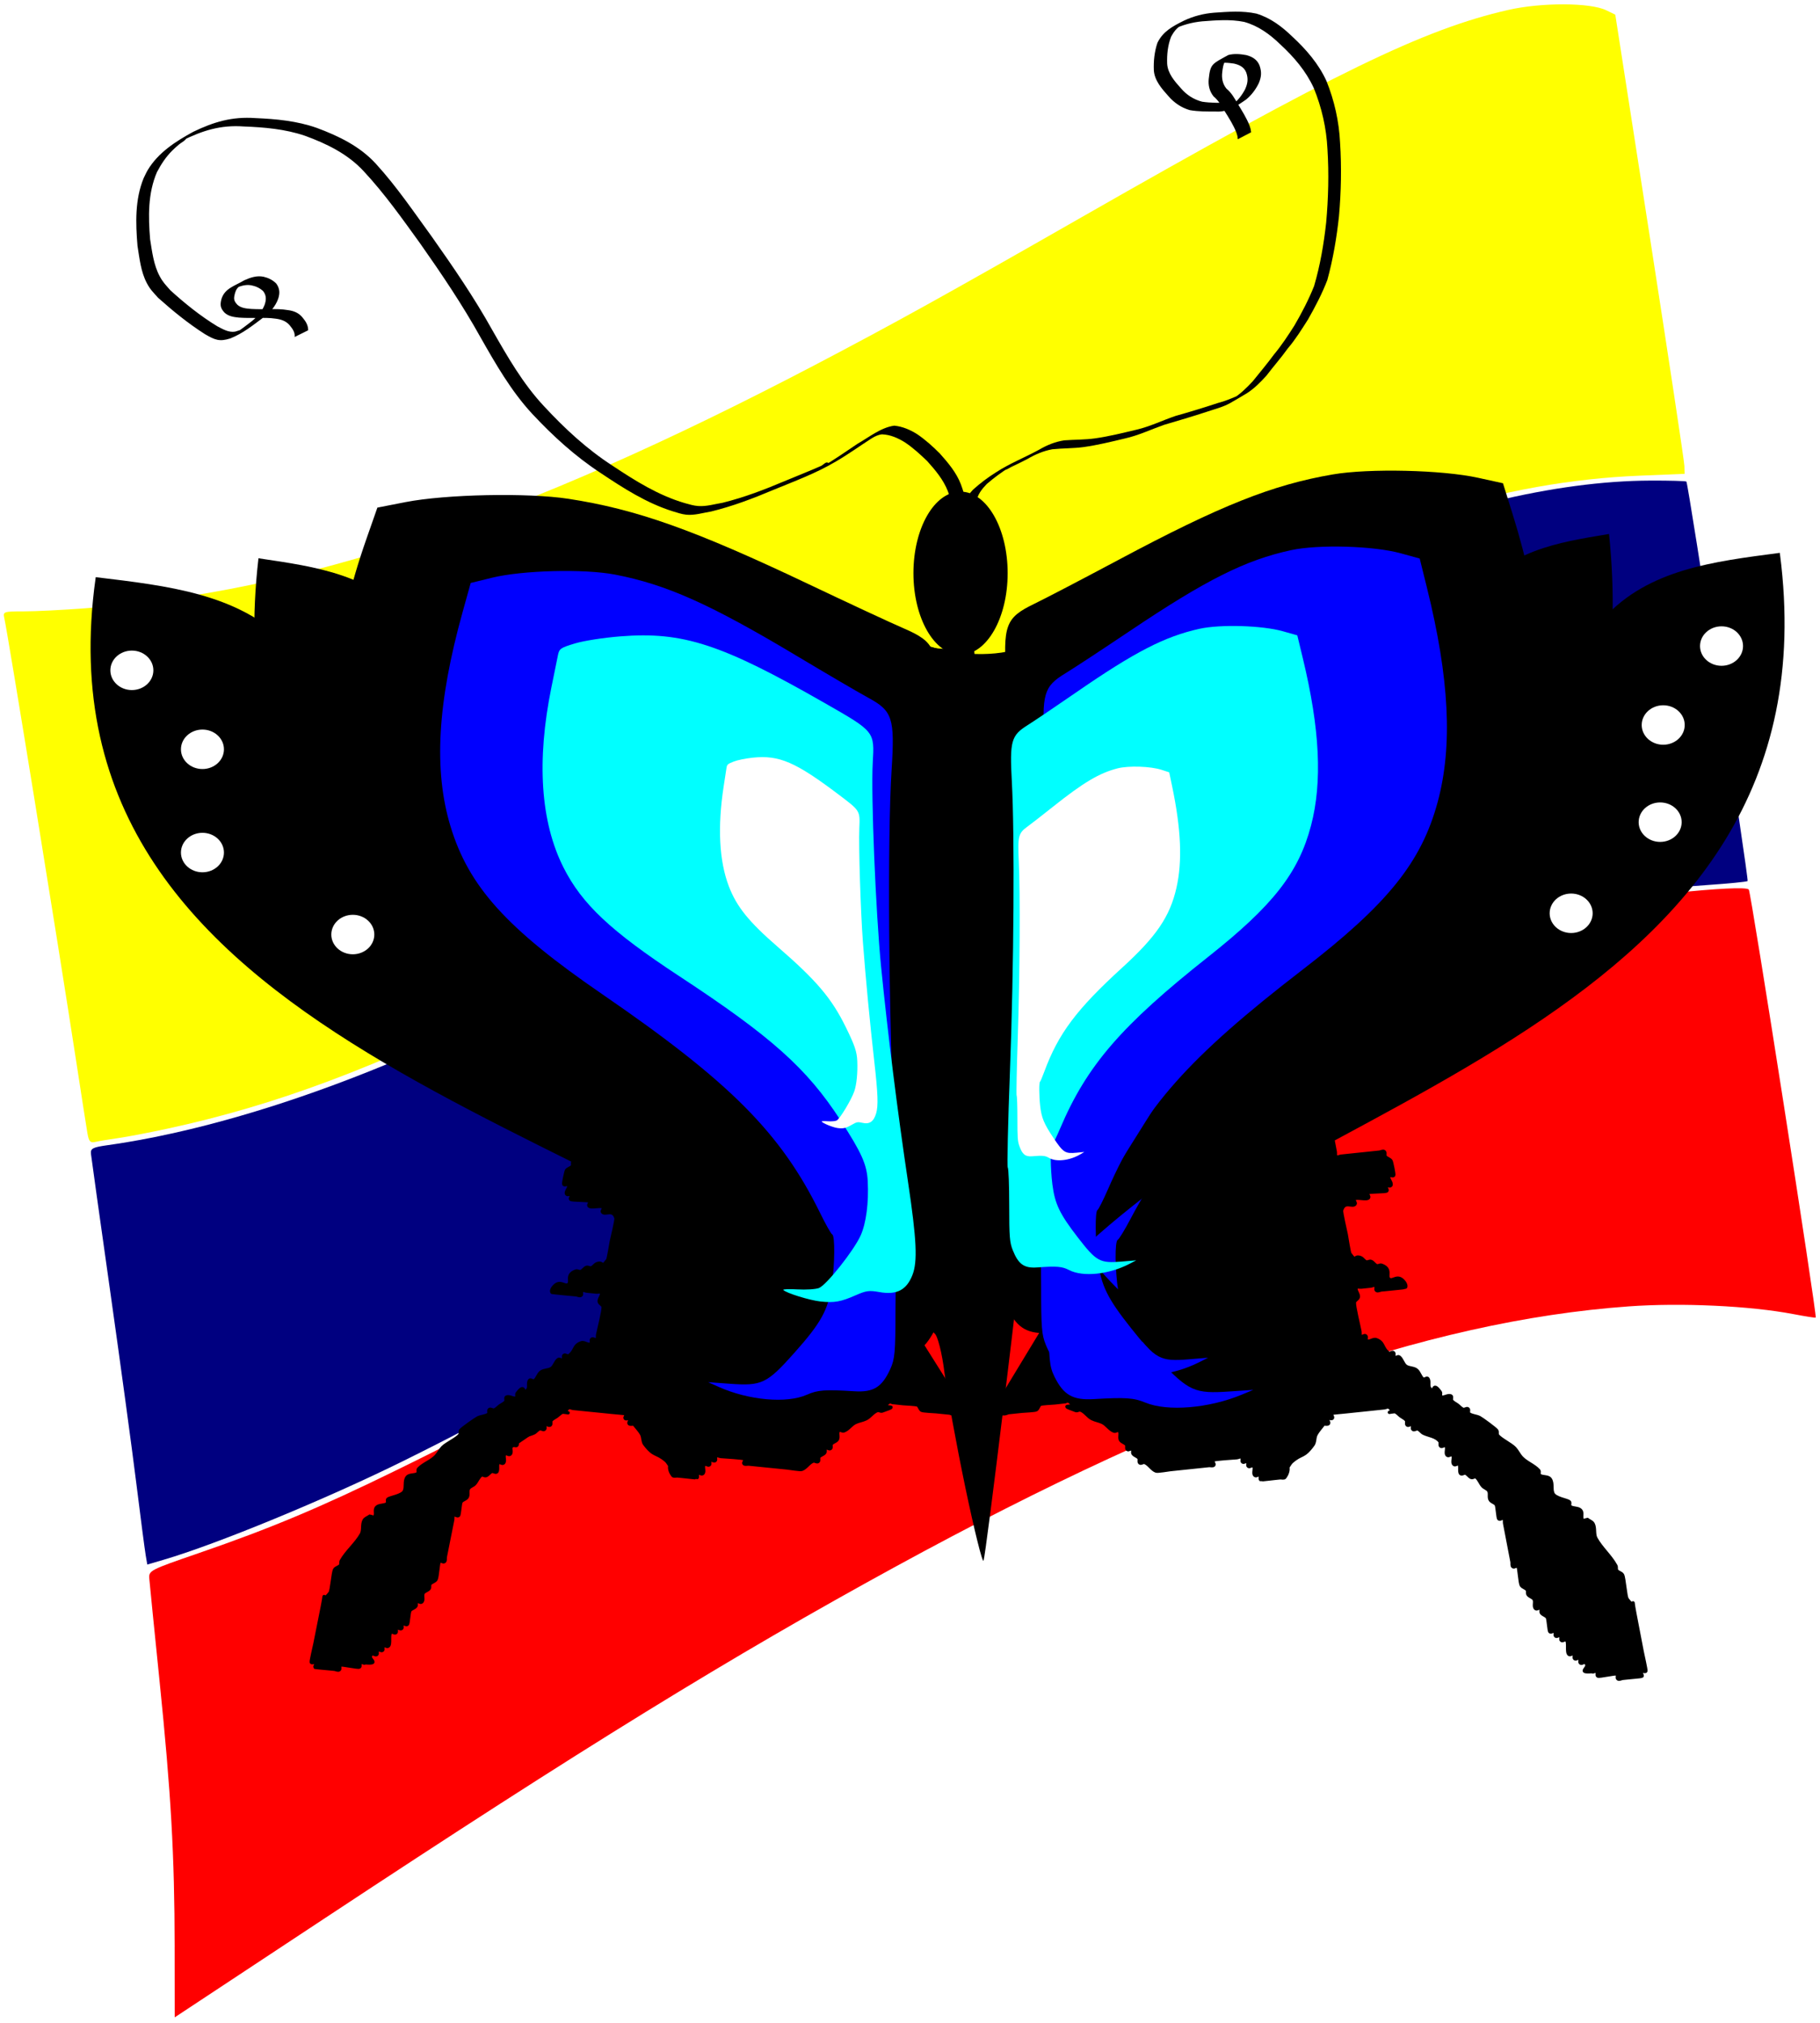
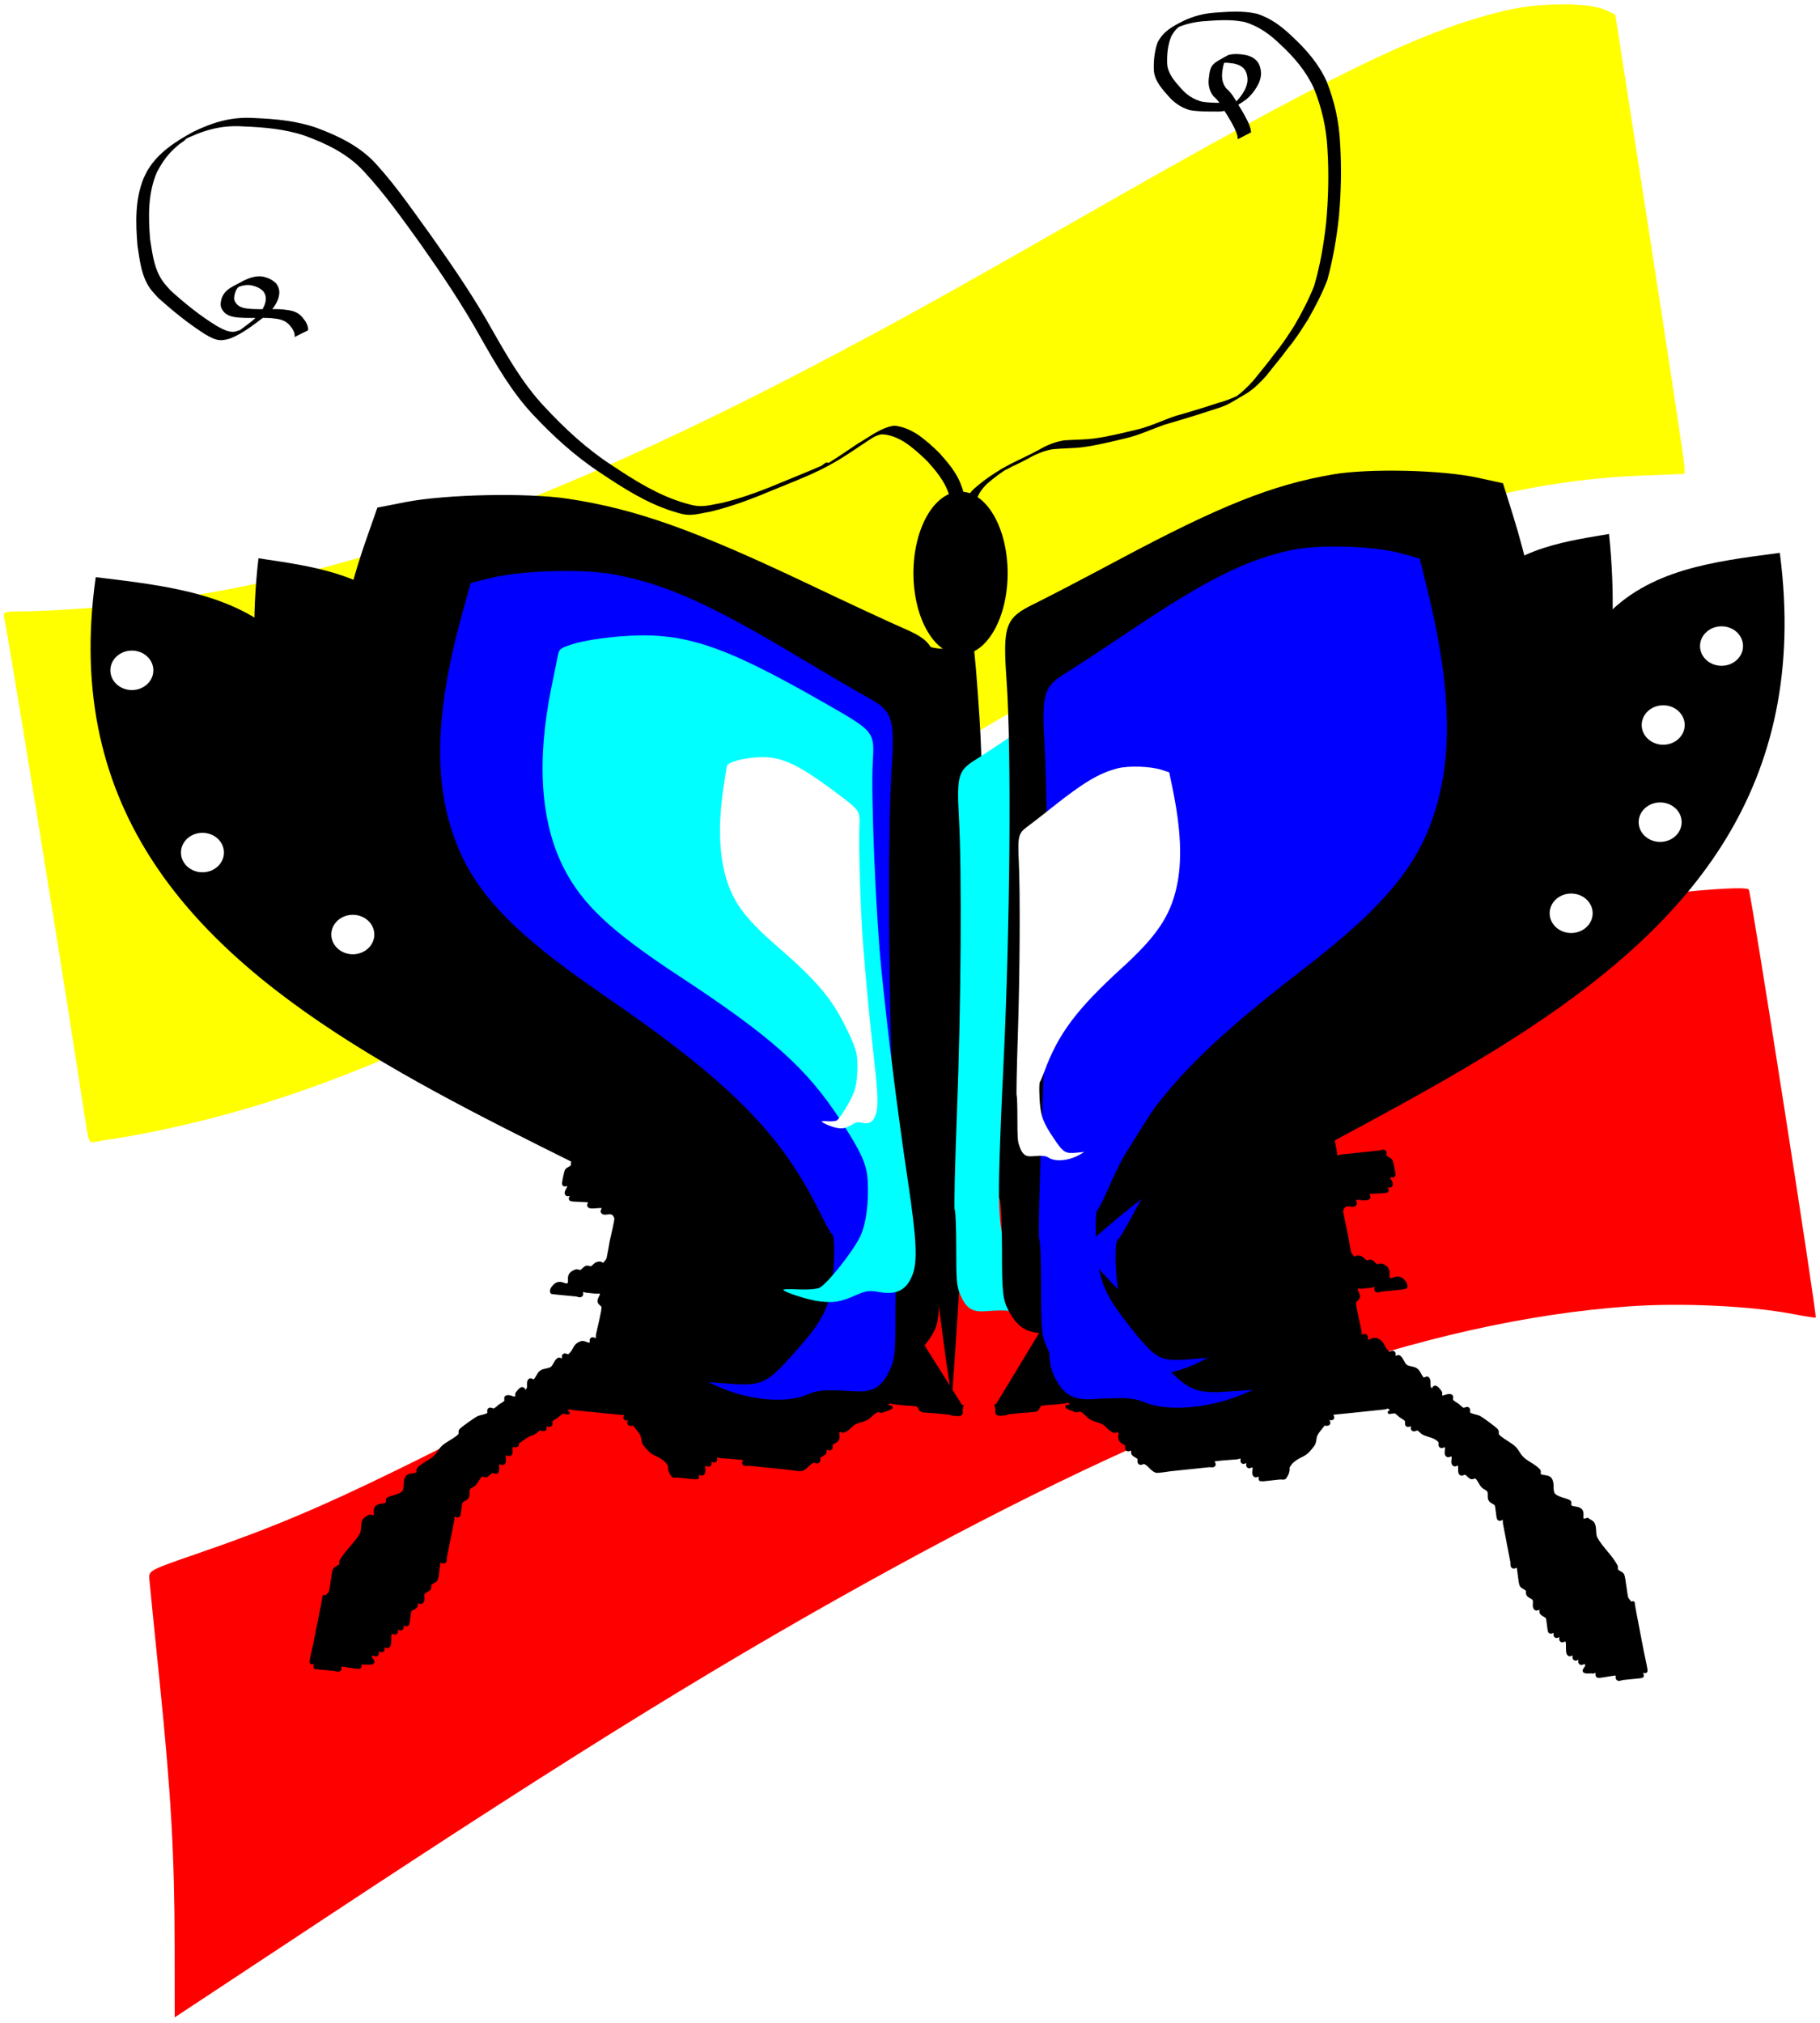
<svg xmlns="http://www.w3.org/2000/svg" xmlns:ns1="http://sodipodi.sourceforge.net/DTD/sodipodi-0.dtd" xmlns:ns2="http://www.inkscape.org/namespaces/inkscape" id="svg2" ns1:docname="_svgclean2.svg" viewBox="0 0 732.85 814.63" version="1.1" ns2:version="0.48.3.1 r9886">
  <defs id="defs4">
    <filter id="filter3632" height="1.127" width="1.262" color-interpolation-filters="sRGB" y="-.064" x="-.131" ns2:collect="always">
      <feGaussianBlur id="feGaussianBlur3634" stdDeviation="10.354" ns2:collect="always" />
    </filter>
    <filter id="filter3646" height="1.313" width="1.642" color-interpolation-filters="sRGB" y="-.156" x="-.321" ns2:collect="always">
      <feGaussianBlur id="feGaussianBlur3648" stdDeviation="25.413" ns2:collect="always" />
    </filter>
    <filter id="filter3656" height="1.264" width="1.556" color-interpolation-filters="sRGB" y="-.132" x="-.278" ns2:collect="always">
      <feGaussianBlur id="feGaussianBlur3658" stdDeviation="22.164" ns2:collect="always" />
    </filter>
    <filter id="filter3802" height="1.455" width="1.885" color-interpolation-filters="sRGB" y="-.227" x="-.442" ns2:collect="always">
      <feGaussianBlur id="feGaussianBlur3804" stdDeviation="37.83" ns2:collect="always" />
    </filter>
    <filter id="filter3808" height="1.499" width="2.023" color-interpolation-filters="sRGB" y="-.249" x="-.512" ns2:collect="always">
      <feGaussianBlur id="feGaussianBlur3810" stdDeviation="40.503" ns2:collect="always" />
    </filter>
    <filter id="filter3818" height="1.535" width="1.431" color-interpolation-filters="sRGB" y="-.267" x="-.216" ns2:collect="always">
      <feGaussianBlur id="feGaussianBlur3820" stdDeviation="3.98" ns2:collect="always" />
    </filter>
  </defs>
  <ns1:namedview id="base" bordercolor="#666666" ns2:pageshadow="2" ns2:guide-bbox="true" pagecolor="#ffffff" ns2:window-maximized="0" ns2:zoom="0.7" ns2:window-x="0" ns2:window-height="645" showgrid="false" borderopacity="1.0" ns2:current-layer="layer1" ns2:cx="440.64329" ns2:cy="478.88292" showguides="true" ns2:window-y="0" ns2:window-width="674" ns2:pageopacity="0.0" ns2:document-units="px">
    <ns1:guide id="guide3796" position="-347.138,77.149" orientation="1,0" />
  </ns1:namedview>
  <g id="layer1" ns2:label="Capa 1" ns2:groupmode="layer" transform="translate(-4.281 -106.31)">
    <g id="g3932" transform="matrix(.865 0 0 .856 -45.148 18.987)">
      <g id="g3924" transform="translate(845.71,-34.286)">
-         <path id="path3885" ns2:connector-curvature="0" ns1:nodetypes="ccaccc" style="fill:none" d="m-37.143 140.93c-108.31-47.562-437.72 287.79-751.43 281.43 0 0 63.028 367.4 77.822 552.95 2.988 37.477 2.178 112.77 2.178 112.77 285.94-194.13 567.16-375.1 767.14-330.02l-94.284-617.15" />
        <path id="path3887" ns2:connector-curvature="0" ns1:nodetypes="cc" style="fill:none" d="m-748.57 675.22c261.67-31.76 509.83-328.06 752.86-314.29" />
        <path id="path3889" ns2:connector-curvature="0" ns1:nodetypes="cc" style="fill:none" d="m-720 873.79c257.68-79.52 444.97-312.16 751.43-321.43" />
        <path id="path3904" style="fill:#ffff00" ns2:connector-curvature="0" d="m-747.87 669.4c-0.449-2.626-2.768-17.632-5.154-33.347-8.487-55.911-31.868-201.58-33.534-208.93-0.701-3.09-0.353-3.214 9.013-3.214 5.358 0 18.388-0.661 28.956-1.469 101-7.722 202.13-41.814 339.21-114.35 36.526-19.328 61.266-33.182 124.29-69.596 117.86-68.101 159.23-88.42 198.51-97.497 15.557-3.595 38.259-3.531 45.715 0.128l4.227 2.074 16.04 104.29c8.822 57.357 16.081 105.96 16.131 108l0.09 3.712-21.071 0.878c-62.993 2.626-127.2 22.67-211.14 65.916-38.33 19.747-73.044 39.801-157.07 90.739-84.583 51.276-114.16 68.223-157.14 90.038-62.532 31.737-109.59 49.537-160 60.522-8.643 1.883-18.929 3.869-22.857 4.413-3.929 0.544-8.549 1.324-10.268 1.733-2.639 0.628-3.252 0.001-3.941-4.031h-0z" />
-         <path id="path3906" style="fill:#000080" ns2:connector-curvature="0" d="m-720.77 867.75c-0.423-2.503-2.388-17.73-4.366-33.837s-7.469-56.895-12.202-90.641c-4.733-33.745-8.736-62.648-8.896-64.228-0.247-2.45 0.868-3.037 7.567-3.989 51.38-7.299 114.19-28.366 175.68-58.928 47.346-23.532 80.33-42.292 171.54-97.567 117.57-71.252 162.5-95.984 214.21-117.91 58.942-24.993 112.7-38.101 156.94-38.266 8.925-0.033 16.465 0.177 16.755 0.467 0.904 0.904 29.164 187.25 28.498 187.92-0.347 0.347-8.858 1.193-18.913 1.881-97.269 6.655-194.99 37.652-304.71 96.651-34.479 18.54-57.084 31.74-131.26 76.642-94.28 57.075-125.9 75.14-170.89 97.63-35.805 17.9-87.012 39.224-111.74 46.531l-7.452 2.202-0.77-4.552z" />
        <path id="path3908" style="fill:#ff0000" ns2:connector-curvature="0" d="m-707.27 1052.1c-0.046-43.163-1.669-71.984-7.06-125.37-2.42-23.964-4.546-45.395-4.723-47.624-0.32-4.007-0.061-4.144 23.248-12.263 33.229-11.575 56.032-21.245 91.675-38.877 51.427-25.44 78.388-40.769 177.61-100.99 33-20.027 74.464-44.719 92.143-54.871 37.721-21.661 99.766-52.708 132.14-66.122 41.368-17.14 97.428-34.317 135-41.366 34.147-6.406 90.504-12.393 92.748-9.854 1.023 1.158 31.895 200.69 31.156 201.37-0.183 0.169-4.832-0.564-10.332-1.629-20.176-3.906-52.3-5.431-76.728-3.644-94.603 6.923-201.44 45.244-341.13 122.35-76.505 42.233-145.71 85.304-265.36 165.16l-70.357 46.956-0.035-33.229z" />
      </g>
      <g id="g3853" transform="translate(140,17.143)">
        <path id="path3794" style="stroke:#000000;stroke-width:1.567px;fill:#000000" ns2:connector-curvature="0" d="m252.05 564.52c-0.72 3.649-1.44 7.299-2.16 10.948-0.288 1.46-1.063 2.946-0.864 4.379 0.282 2.026 3.039 2.893 3.62 4.836 0.205 0.687-0.859 1.62-0.432 2.19 1.23 1.643 4.901-1.785 6.294 2.874 0.294 0.984-1.989 10.082-2.16 10.948-0.195 0.986-0.823 5.937-1.296 6.569-3.141 4.198-5.342 0.173-7.158 1.505-0.63 0.462 0.198 1.727-0.432 2.19-0.63 0.462-1.495-0.152-2.242-0.228-2.169-0.221-12.723-1.626-13.452-1.369-1.036 0.365-1.638 1.596-2.674 1.961-0.733 0.258-1.495-0.152-2.242-0.228-1.495-0.152-2.975-0.774-4.484-0.456-1.067 0.224-1.607 1.737-2.674 1.961-1.727 0.363-8.087-1.559-8.968-0.913-0.63 0.462-0.288 1.46-0.432 2.19-0.144 0.73-0.288 1.46-0.432 2.19l-2.592 13.138c-0.144 0.73-0.288 1.46-0.432 2.19-0.144 0.73 0.198 1.727-0.432 2.19-0.63 0.462-1.495-0.152-2.242-0.228-0.747-0.076-1.495-0.152-2.242-0.228-5.231-0.533-10.463-1.065-15.694-1.597-0.747-0.076-1.612-0.691-2.242-0.228-0.63 0.462 0.031 1.571-0.432 2.19-0.655 0.875-2.019 1.086-2.674 1.961-0.319 0.426-1.551 6.228-1.296 6.569 0.427 0.57 1.815-0.342 2.242 0.228 0.853 1.14-1.717 3.239-0.864 4.379 0.427 0.57 1.815-0.342 2.242 0.228 0.427 0.57-0.859 1.62-0.432 2.19 0.436 0.582 8.533 0.331 8.968 0.913 0.427 0.57-0.859 1.62-0.432 2.19 0.905 1.209 5.821-0.524 6.726 0.685 0.427 0.57-0.859 1.62-0.432 2.19 1.23 1.643 4.901-1.785 6.294 2.874 0.249 0.833-1.859 9.425-2.16 10.948-0.226 1.145-1.32 8.213-1.728 8.758-3.434 4.589-1.526 0.538-4.916 1.733-1.036 0.365-1.638 1.596-2.674 1.961-0.733 0.258-1.509-0.487-2.242-0.228-1.036 0.365-1.638 1.596-2.674 1.961-0.733 0.258-1.509-0.487-2.242-0.228-4.971 1.753-1.722 5.008-3.538 6.341s-4.017-2.693-7.158 1.505c-0.463 0.619-0.859 1.62-0.432 2.19 0.082 0.11 10.153 1.034 11.21 1.141 0.747 0.076 1.612 0.691 2.242 0.228 0.63-0.462-0.198-1.727 0.432-2.19 0.63-0.462 1.495 0.152 2.242 0.228 0.747 0.076 1.495 0.152 2.242 0.228 0.747 0.076 1.495 0.152 2.242 0.228 0.747 0.076 1.815-0.342 2.242 0.228 0.853 1.14-1.275 3.006-0.864 4.379 0.291 0.971 1.751 1.39 1.81 2.418 0.113 1.984-1.994 10.107-2.592 13.138-0.144 0.73 0.198 1.727-0.432 2.19-0.63 0.462-1.612-0.691-2.242-0.228-0.63 0.462 0.198 1.727-0.432 2.19-1.261 0.925-3.018-0.973-4.484-0.456-3.765 1.327-2.523 3.723-5.78 6.112-0.63 0.462-1.612-0.691-2.242-0.228-0.63 0.462 0.198 1.727-0.432 2.19-0.63 0.462-1.612-0.691-2.242-0.228-1.409 1.034-1.697 3.117-3.106 4.151-1.409 1.034-3.507 0.699-4.916 1.733s-1.697 3.117-3.106 4.151c-0.63 0.462-1.779-0.847-2.242-0.228-0.926 1.238 0.062 3.142-0.864 4.379-2.834 3.788-0.648-3.971-4.916 1.733-0.463 0.619 0.301 1.931-0.432 2.19-1.466 0.517-3.018-0.973-4.484-0.456-0.733 0.258 0.031 1.571-0.432 2.19-0.655 0.875-1.783 1.308-2.674 1.961-0.891 0.654-1.638 1.596-2.674 1.961-0.733 0.258-1.612-0.691-2.242-0.228-0.63 0.462 0.198 1.727-0.432 2.19-1.409 1.034-3.347 0.969-4.916 1.733-1.072 0.522-7.38 5.025-8.022 5.884-0.463 0.619 0.031 1.571-0.432 2.19-1.377 1.84-6.268 4.029-8.022 5.884-1.195 1.264-1.911 2.887-3.106 4.151-2.223 2.351-5.799 3.533-8.022 5.884-0.534 0.565 0.198 1.727-0.432 2.19-1.409 1.034-3.881 0.35-4.916 1.733-1.389 1.856-0.333 4.5-1.296 6.569-1.013 2.177-6.492 2.889-7.59 3.695-0.63 0.462 0.198 1.727-0.432 2.19-1.409 1.034-3.721 0.47-4.916 1.733-1.069 1.13 0.062 3.142-0.864 4.379-0.463 0.619-1.495-0.152-2.242-0.228-0.891 0.654-2.147 1.016-2.674 1.961-1.061 1.902-0.235 4.667-1.296 6.569-2.477 4.438-6.841 8.015-9.318 12.453-0.373 0.668 0.031 1.571-0.432 2.189-0.655 0.875-2.147 1.016-2.674 1.961-0.802 1.438-1.337 9.848-2.16 10.948-4.57 6.108-1.571-3.627-3.538 6.341-1.152 5.839-2.304 11.678-3.456 17.517-0.284 1.438-1.89 8.217-1.728 8.758 0.205 0.687 1.815-0.342 2.242 0.228 0.427 0.57-0.859 1.62-0.432 2.19 0.058 0.077 6.182 0.629 6.726 0.685 0.747 0.076 1.495 0.152 2.242 0.228 0.747 0.076 1.612 0.69 2.242 0.228 0.63-0.462-0.198-1.727 0.432-2.189 0.643-0.472 8.325 1.385 8.968 0.913 0.63-0.462-0.198-1.727 0.432-2.19 0.63-0.462 1.612 0.691 2.242 0.228 0.63-0.462 1.179-2.114 0.432-2.19-1.057-0.108-3.731 1.854-2.674 1.961 11.326 1.153 2.055-1.507 5.348-3.923 0.63-0.462 1.612 0.691 2.242 0.228 0.63-0.462-0.198-1.727 0.432-2.189 0.63-0.462 1.612 0.69 2.242 0.228 0.63-0.462-0.198-1.727 0.432-2.189 0.63-0.462 1.612 0.69 2.242 0.228 1.337-0.981-0.041-5.588 1.296-6.569 0.63-0.462 1.612 0.69 2.242 0.228 0.63-0.462-0.198-1.727 0.432-2.19 0.63-0.462 1.612 0.691 2.242 0.228 0.63-0.462-0.198-1.727 0.432-2.19 0.63-0.462 1.612 0.691 2.242 0.228 0.547-0.401 0.68-5.746 1.296-6.569 0.655-0.875 2.019-1.086 2.674-1.961 0.463-0.619-0.198-1.727 0.432-2.189 0.63-0.462 1.612 0.69 2.242 0.228 1.261-0.925-0.062-3.142 0.864-4.379 0.655-0.875 2.019-1.086 2.674-1.961 0.463-0.619-0.031-1.571 0.432-2.19 0.655-0.875 2.019-1.086 2.674-1.961 0.843-1.126 0.996-8.222 1.728-8.758 0.63-0.462 1.612 0.691 2.242 0.228 0.63-0.462 0.288-1.46 0.432-2.189 1.008-5.109 2.016-10.218 3.024-15.327 0.144-0.73 0.288-1.46 0.432-2.19 0.144-0.73-0.198-1.727 0.432-2.189 0.63-0.462 1.612 0.69 2.242 0.228 0.547-0.401 0.68-5.746 1.296-6.569 0.655-0.875 2.019-1.086 2.674-1.961 0.926-1.238-0.062-3.142 0.864-4.379 0.655-0.875 1.918-1.162 2.674-1.961 1.195-1.264 1.697-3.117 3.106-4.151 0.63-0.462 1.509 0.487 2.242 0.228 1.036-0.365 1.638-1.596 2.674-1.961 0.733-0.258 1.612 0.691 2.242 0.228 0.891-0.653-0.026-3.726 0.864-4.379 0.63-0.462 1.612 0.691 2.242 0.228 1.261-0.925-0.397-3.455 0.864-4.379 0.63-0.462 1.612 0.691 2.242 0.228 1.261-0.925-0.397-3.455 0.864-4.379 0.63-0.462 1.612 0.69 2.242 0.228 0.63-0.462-0.031-1.571 0.432-2.19 1.78-2.379 5.279-2.57 7.59-3.695 0.992-0.483 1.638-1.596 2.674-1.961 0.733-0.258 1.612 0.691 2.242 0.228 0.63-0.462-0.198-1.727 0.432-2.19 0.63-0.462 1.612 0.691 2.242 0.228 0.63-0.462-0.031-1.571 0.432-2.19 0.655-0.875 1.783-1.308 2.674-1.961 0.891-0.654 1.638-1.596 2.674-1.961 5.979 0.609-0.891 0.654 2.674-1.961 0.63-0.462 1.495 0.152 2.242 0.228 5.979 0.609 11.958 1.217 17.936 1.826 0.544 0.055 6.668 0.607 6.726 0.685 0.427 0.57-0.859 1.62-0.432 2.19 0.427 0.57 1.815-0.342 2.242 0.228 0.427 0.57-0.859 1.62-0.432 2.19 0.427 0.57 1.495 0.152 2.242 0.228 1.207 1.612 2.678 3.055 3.62 4.836 0.745 1.408 0.424 3.333 1.378 4.607 4.487 5.994 5.288 3.714 9.914 7.71 0.766 0.662 1.207 1.612 1.81 2.418 0.603 0.806 2.701 1.764 1.81 2.418-0.891 0.654-1.606-3.45-1.81-2.418-0.322 1.632 0.424 3.333 1.378 4.607 0.427 0.57 1.495 0.152 2.242 0.228 0.747 0.076 1.495 0.152 2.242 0.228 0.544 0.055 6.64 0.748 6.726 0.685 0.63-0.462-0.198-1.727 0.432-2.19 0.63-0.462 1.612 0.691 2.242 0.228 1.261-0.925-0.397-3.455 0.864-4.379 0.63-0.462 1.612 0.691 2.242 0.228 0.63-0.462-0.198-1.727 0.432-2.19 0.63-0.462 1.612 0.691 2.242 0.228 0.63-0.462-0.198-1.727 0.432-2.19 0.63-0.462 1.495 0.152 2.242 0.228 1.879 0.191 10.349 0.579 11.21 1.141 0.604 0.394-0.859 1.62-0.432 2.19 0.427 0.57 1.495 0.152 2.242 0.228 0.747 0.076 1.495 0.152 2.242 0.228 5.231 0.533 10.463 1.065 15.694 1.597 1.01 0.103 5.978 0.948 6.726 0.685 2.073-0.731 3.275-3.192 5.348-3.923 0.733-0.258 1.612 0.691 2.242 0.228 0.63-0.462-0.031-1.571 0.432-2.19 0.655-0.875 2.019-1.086 2.674-1.961 0.463-0.619-0.198-1.727 0.432-2.19 0.63-0.462 1.612 0.691 2.242 0.228 0.63-0.462-0.03-1.571 0.432-2.19 0.655-0.875 2.019-1.086 2.674-1.961 0.926-1.238-0.397-3.455 0.864-4.379 0.63-0.462 1.509 0.487 2.242 0.228 2.073-0.731 3.364-2.957 5.348-3.923 1.569-0.764 3.347-0.969 4.916-1.733 1.985-0.966 3.275-3.192 5.348-3.923 0.733-0.258 1.509 0.487 2.242 0.228 10.23-3.607-2.426-0.093 3.106-4.151 0.086-0.063 6.182 0.629 6.726 0.685 1.01 0.103 6.109 0.282 6.726 0.685 0.854 0.558 0.956 1.86 1.81 2.418 0.617 0.403 5.716 0.582 6.726 0.685 2.242 0.228 4.484 0.456 6.726 0.685 0.747 0.076 2.386-0.502 2.242 0.228-0.145 0.73-2.989-0.304-2.242-0.228 1.495 0.152 3.018 0.973 4.484 0.456 0.733-0.258 0.288-1.46 0.432-2.19 0.145-0.73 0.288-1.46 0.432-2.19" />
        <path id="path3784" style="stroke:#000000;stroke-width:1.594px;fill:#000000" ns2:connector-curvature="0" d="m493.56 557.39c0.719 3.785 1.438 7.571 2.157 11.356 0.288 1.514 1.062 3.056 0.863 4.542-0.282 2.102-3.035 3.001-3.615 5.016-0.205 0.712 0.857 1.68 0.431 2.271-1.228 1.704-4.894-1.851-6.285 2.981-0.294 1.02 1.986 10.458 2.157 11.356 0.194 1.023 0.822 6.158 1.294 6.814 3.137 4.354 5.334 0.179 7.148 1.561 0.629 0.48-0.198 1.792 0.431 2.271 0.629 0.48 1.493-0.158 2.239-0.237 2.166-0.229 12.705-1.687 13.433-1.42 1.035 0.379 1.635 1.655 2.67 2.034 0.732 0.268 1.493-0.158 2.239-0.237 1.493-0.158 2.971-0.803 4.478-0.473 1.066 0.233 1.605 1.802 2.67 2.034 1.724 0.377 8.075-1.617 8.956-0.947 0.629 0.48 0.288 1.514 0.431 2.271 0.144 0.757 0.288 1.514 0.431 2.271 0.863 4.542 1.726 9.085 2.588 13.627 0.144 0.757 0.288 1.514 0.431 2.271 0.144 0.757-0.198 1.792 0.431 2.271 0.629 0.48 1.493-0.158 2.239-0.237s1.493-0.158 2.239-0.237l15.672-1.657c0.746-0.079 1.609-0.716 2.239-0.237 0.629 0.48-0.031 1.629 0.431 2.271 0.654 0.908 2.016 1.127 2.67 2.034 0.318 0.442 1.549 6.46 1.294 6.814-0.426 0.591-1.813-0.354-2.239 0.237-0.852 1.182 1.715 3.36 0.863 4.542-0.426 0.591-1.813-0.354-2.239 0.237-0.426 0.591 0.857 1.68 0.431 2.271-0.435 0.604-8.521 0.343-8.956 0.947-0.426 0.591 0.857 1.68 0.431 2.271-0.904 1.254-5.813-0.544-6.717 0.71-0.426 0.591 0.857 1.68 0.431 2.271-1.228 1.704-4.894-1.851-6.285 2.981-0.249 0.864 1.857 9.776 2.157 11.356 0.226 1.188 1.318 8.519 1.726 9.085 3.429 4.76 1.524 0.558 4.909 1.798 1.035 0.379 1.635 1.655 2.67 2.034 0.732 0.268 1.507-0.505 2.239-0.237 1.035 0.379 1.635 1.655 2.67 2.034 0.732 0.268 1.507-0.505 2.239-0.237 4.964 1.818 1.719 5.195 3.533 6.577s4.012-2.793 7.148 1.561c0.462 0.642 0.857 1.68 0.431 2.271-0.082 0.114-10.139 1.072-11.195 1.184-0.746 0.079-1.609 0.716-2.239 0.237-0.629-0.48 0.198-1.792-0.431-2.271-0.629-0.48-1.493 0.158-2.239 0.237-0.746 0.079-1.493 0.158-2.239 0.237-0.746 0.079-1.493 0.158-2.239 0.237-0.746 0.079-1.813-0.354-2.239 0.237-0.852 1.182 1.273 3.118 0.863 4.542-0.29 1.008-1.749 1.442-1.808 2.508-0.113 2.057 1.991 10.484 2.588 13.627 0.144 0.757-0.198 1.792 0.431 2.271 0.629 0.48 1.609-0.716 2.239-0.237 0.629 0.48-0.198 1.792 0.431 2.271 1.259 0.959 3.014-1.009 4.478-0.473 3.759 1.377 2.52 3.862 5.772 6.34 0.629 0.48 1.609-0.716 2.239-0.237 0.629 0.48-0.198 1.792 0.431 2.271 0.629 0.48 1.609-0.716 2.239-0.237 1.407 1.072 1.694 3.233 3.102 4.306 1.407 1.072 3.502 0.725 4.909 1.798 1.407 1.072 1.694 3.233 3.102 4.306 0.629 0.479 1.776-0.879 2.239-0.237 0.925 1.284-0.062 3.259 0.863 4.542 2.83 3.929 0.647-4.119 4.909 1.798 0.462 0.642-0.3 2.003 0.431 2.271 1.464 0.536 3.014-1.009 4.478-0.473 0.732 0.268-0.031 1.629 0.431 2.271 0.654 0.908 1.78 1.356 2.67 2.034 0.89 0.678 1.635 1.655 2.67 2.034 0.732 0.268 1.609-0.716 2.239-0.237 0.629 0.479-0.198 1.792 0.431 2.271 1.407 1.072 3.342 1.006 4.909 1.798 1.071 0.541 7.369 5.213 8.011 6.103 0.462 0.642-0.031 1.629 0.431 2.271 1.375 1.908 6.26 4.18 8.011 6.103 1.193 1.311 1.909 2.995 3.102 4.306 2.22 2.438 5.791 3.665 8.011 6.103 0.534 0.586-0.198 1.792 0.431 2.271 1.407 1.072 3.875 0.363 4.909 1.798 1.387 1.926 0.333 4.668 1.294 6.814 1.012 2.259 6.483 2.996 7.58 3.832 0.629 0.48-0.198 1.792 0.431 2.271 1.407 1.072 3.716 0.487 4.909 1.798 1.067 1.172-0.062 3.259 0.863 4.543 0.462 0.642 1.493-0.158 2.239-0.237 0.89 0.678 2.144 1.054 2.67 2.034 1.06 1.973 0.234 4.84 1.294 6.814 2.473 4.604 6.832 8.313 9.305 12.917 0.372 0.693-0.031 1.629 0.431 2.271 0.654 0.908 2.144 1.054 2.67 2.034 0.801 1.491 1.335 10.214 2.157 11.356 4.564 6.335 1.569-3.762 3.533 6.577 1.15 6.056 2.301 12.113 3.451 18.169 0.283 1.492 1.887 8.523 1.726 9.085-0.205 0.712-1.813-0.354-2.239 0.237-0.426 0.591 0.857 1.68 0.431 2.271-0.058 0.08-6.174 0.653-6.717 0.71-0.746 0.079-1.493 0.158-2.239 0.237-0.746 0.079-1.61 0.716-2.239 0.237-0.629-0.48 0.198-1.792-0.431-2.271-0.643-0.49-8.313 1.436-8.956 0.947-0.629-0.479 0.198-1.792-0.431-2.271-0.629-0.48-1.609 0.716-2.239 0.237-0.629-0.48-1.178-2.192-0.431-2.271 1.055-0.112 3.726 1.923 2.67 2.034-11.311 1.196-2.052-1.563-5.341-4.069-0.629-0.48-1.609 0.716-2.239 0.237-0.629-0.48 0.198-1.792-0.431-2.271-0.629-0.48-1.609 0.716-2.239 0.237-0.629-0.48 0.198-1.792-0.431-2.271-0.629-0.48-1.609 0.716-2.239 0.237-1.335-1.017 0.041-5.796-1.294-6.813-0.629-0.48-1.609 0.716-2.239 0.237-0.629-0.48 0.198-1.792-0.431-2.271-0.629-0.479-1.609 0.716-2.239 0.237-0.629-0.48 0.198-1.792-0.431-2.271-0.629-0.48-1.609 0.716-2.239 0.237-0.546-0.416-0.679-5.96-1.294-6.814-0.654-0.908-2.016-1.127-2.67-2.034-0.462-0.642 0.198-1.792-0.431-2.271-0.629-0.479-1.609 0.716-2.239 0.237-1.259-0.959 0.062-3.259-0.863-4.542-0.654-0.908-2.017-1.127-2.67-2.034-0.462-0.642 0.031-1.629-0.431-2.271-0.654-0.908-2.016-1.127-2.67-2.034-0.841-1.168-0.995-8.528-1.726-9.085-0.629-0.48-1.609 0.716-2.239 0.237-0.629-0.48-0.288-1.514-0.431-2.271-1.007-5.299-2.013-10.599-3.02-15.898-0.144-0.757-0.288-1.514-0.431-2.271-0.144-0.757 0.198-1.792-0.431-2.271-0.629-0.48-1.609 0.716-2.239 0.237-0.546-0.416-0.679-5.96-1.294-6.814-0.654-0.908-2.016-1.127-2.67-2.034-0.925-1.284 0.062-3.259-0.863-4.542-0.654-0.908-1.916-1.206-2.67-2.034-1.193-1.311-1.694-3.233-3.102-4.306-0.629-0.48-1.507 0.505-2.239 0.237-1.035-0.379-1.635-1.655-2.67-2.034-0.732-0.268-1.609 0.716-2.239 0.237-0.889-0.677 0.026-3.865-0.863-4.542-0.629-0.48-1.609 0.716-2.239 0.237-1.259-0.959 0.396-3.583-0.863-4.542-0.629-0.48-1.609 0.716-2.239 0.237-1.259-0.959 0.396-3.583-0.863-4.542-0.629-0.48-1.609 0.716-2.239 0.237-0.629-0.48 0.031-1.629-0.431-2.271-1.778-2.468-5.272-2.665-7.58-3.832-0.991-0.501-1.635-1.655-2.67-2.034-0.732-0.268-1.609 0.716-2.239 0.237-0.629-0.48 0.198-1.792-0.431-2.271-0.629-0.48-1.609 0.716-2.239 0.237-0.629-0.48 0.031-1.629-0.431-2.271-0.654-0.908-1.78-1.356-2.67-2.034-0.89-0.678-1.635-1.655-2.67-2.034-5.97 0.631 0.89 0.678-2.67-2.034-0.629-0.48-1.493 0.158-2.239 0.237-5.97 0.631-11.941 1.262-17.911 1.894-0.543 0.057-6.659 0.63-6.717 0.71-0.426 0.591 0.857 1.68 0.431 2.271-0.426 0.591-1.813-0.354-2.239 0.237-0.426 0.591 0.857 1.68 0.431 2.271-0.426 0.591-1.493 0.158-2.239 0.237-1.205 1.672-2.674 3.169-3.615 5.016-0.744 1.46-0.423 3.457-1.376 4.779-4.481 6.217-5.281 3.852-9.9 7.997-0.765 0.687-1.205 1.672-1.808 2.508-0.603 0.836-2.698 1.83-1.808 2.508 0.89 0.678 1.604-3.579 1.808-2.508 0.322 1.693-0.423 3.457-1.376 4.779-0.426 0.591-1.493 0.158-2.239 0.237-0.746 0.079-1.493 0.158-2.239 0.237-0.543 0.058-6.631 0.775-6.717 0.71-0.629-0.48 0.198-1.792-0.431-2.271-0.629-0.48-1.609 0.716-2.239 0.237-1.259-0.959 0.396-3.583-0.863-4.542-0.629-0.48-1.609 0.716-2.239 0.237-0.629-0.48 0.198-1.792-0.431-2.271-0.629-0.48-1.609 0.716-2.239 0.237-0.629-0.479 0.198-1.792-0.431-2.271-0.629-0.48-1.493 0.158-2.239 0.237-1.876 0.198-10.335 0.6-11.195 1.184-0.603 0.409 0.857 1.68 0.431 2.271-0.426 0.591-1.493 0.158-2.239 0.237-0.746 0.079-1.493 0.158-2.239 0.237l-15.672 1.657c-1.008 0.107-5.97 0.984-6.717 0.71-2.07-0.758-3.271-3.311-5.341-4.069-0.732-0.268-1.609 0.716-2.239 0.237-0.629-0.48 0.031-1.629-0.431-2.271-0.654-0.908-2.017-1.127-2.67-2.034-0.462-0.642 0.198-1.792-0.431-2.271-0.629-0.48-1.61 0.716-2.239 0.237-0.629-0.48 0.03-1.629-0.431-2.271-0.654-0.908-2.016-1.127-2.67-2.034-0.925-1.284 0.396-3.583-0.863-4.542-0.629-0.48-1.507 0.505-2.239 0.237-2.07-0.758-3.359-3.067-5.341-4.069-1.567-0.792-3.342-1.006-4.909-1.798-1.982-1.002-3.271-3.311-5.341-4.069-0.732-0.268-1.507 0.505-2.239 0.237-10.216-3.741 2.423-0.096-3.102-4.306-0.086-0.065-6.174 0.653-6.717 0.71-1.008 0.107-6.101 0.293-6.717 0.71-0.853 0.579-0.955 1.929-1.808 2.508-0.616 0.418-5.708 0.604-6.717 0.71-2.239 0.237-4.478 0.473-6.717 0.71-0.746 0.079-2.383-0.52-2.239 0.237 0.144 0.757 2.985-0.316 2.239-0.237-1.493 0.158-3.014 1.009-4.478 0.473-0.732-0.268-0.288-1.514-0.431-2.271-0.144-0.757-0.287-1.514-0.431-2.271" />
        <path id="path3730" ns2:connector-curvature="0" ns1:nodetypes="ccc" style="stroke:#000000;stroke-width:1.144px;fill:#000000" d="m664.17 376.07c20.557-22.854 50.875-26.471 80.995-30.476 27.958 219.32-225.35 253.65-342.39 362.81" />
        <path id="path3734" style="fill:#000000" ns2:connector-curvature="0" d="m355.94 712.86c-2.17-16.728-4.436-36.619-5.035-44.202-0.599-7.583-1.664-14.441-2.366-15.239-0.702-0.798-1.792-6.023-2.422-11.611-12.748-112.99-14.108-134.2-12.659-197.41 0.622-27.127 1.593-52.434 2.158-56.237l1.027-6.915 6.005 4.375c6.815 4.965 16.493 5.89 22.866 2.186 3.415-1.984 3.852-1.95 4.685 0.363 0.506 1.403 1.837 17.246 2.959 35.207 2.234 35.763 1.379 83.708-2.835 158.93-2.993 53.421-9.462 155.73-10.045 158.86-0.217 1.162-2.169-11.574-4.339-28.302z" />
        <path id="path3738" ns2:connector-curvature="0" style="filter:url(#filter3632);fill:#0000ff" transform="matrix(1.225,0,0,1.016,-638.11,315.6)" d="m888.5 422.33c-4.367-2.222-7.526-2.481-19.646-1.609-7.916 0.57-11.457-1.91-14.897-10.431-1.892-4.686-2.159-8.036-2.159-27.09 0-11.958-0.398-22.11-0.884-22.56-0.486-0.45 0.122-26.744 1.351-58.431 2.397-61.772 2.92-141.71 1.136-173.8-1.357-24.413-0.411-27.723 9.697-33.943 3.878-2.386 17.252-11.264 29.72-19.727 35.798-24.3 54.04-33.553 75.322-38.203 12.783-2.793 38.452-2.046 51.114 1.489l8.774 2.449 3.371 13.733c10.451 42.581 12.038 74.397 5.024 100.7-7.573 28.398-23.305 48.152-62.866 78.938-53.134 41.348-74.236 65.384-90.558 103.15-2.261 5.232-4.498 9.716-4.972 9.965-1.18 0.621-1.071 14.137 0.192 23.851 1.525 11.723 4.456 17.736 15.492 31.784 11.446 14.57 13.505 15.688 26.857 14.588l8.952-0.738-4.318 2.191c-12.537 6.363-28.328 7.95-36.702 3.688z" />
        <path id="path3740" d="m359.93 693.76c-4.367-2.222-7.526-2.481-19.646-1.609-7.916 0.57-11.457-1.91-14.897-10.431-1.892-4.686-2.159-8.036-2.159-27.09 0-11.958-0.398-22.11-0.884-22.56-0.486-0.45 0.122-26.744 1.351-58.431 2.397-61.772 2.92-141.71 1.136-173.8-1.357-24.413-0.411-27.723 9.697-33.943 3.878-2.386 17.252-11.264 29.72-19.727 35.798-24.3 54.04-33.553 75.322-38.203 12.783-2.793 38.452-2.046 51.114 1.489l8.774 2.449 3.371 13.733c10.451 42.581 12.038 74.397 5.024 100.7-7.573 28.398-23.305 48.152-62.866 78.938-53.134 41.348-74.236 65.384-90.558 103.15-2.261 5.232-4.498 9.716-4.972 9.965-1.18 0.621-1.071 14.137 0.192 23.851 1.525 11.723 4.456 17.736 15.492 31.784 11.446 14.57 13.505 15.688 26.857 14.588l8.952-0.738-4.318 2.191c-12.537 6.363-28.328 7.95-36.702 3.688z" style="filter:url(#filter3646);fill:#00ffff" ns2:connector-curvature="0" transform="matrix(.787 0 0 .795 107.89 151.45)" />
        <path id="path3662" ns2:connector-curvature="0" ns1:nodetypes="ccc" style="stroke:#000000;stroke-width:1px;fill:#000000" d="m602.86 366.65c15.954-22.496 39.482-26.057 62.857-30 21.697 215.89-174.89 249.68-265.71 357.14" />
        <path id="path2832" ns1:rx="21.428572" ns1:ry="37.857143" style="fill-rule:evenodd;stroke:#000000;stroke-width:1px;fill:#000000" ns1:type="arc" d="m310 343.08c0 20.908-9.594 37.857-21.429 37.857s-21.429-16.949-21.429-37.857 9.594-37.857 21.429-37.857 21.429 16.949 21.429 37.857z" transform="translate(75.714,11.429)" ns1:cy="343.07648" ns1:cx="288.57144" />
-         <path id="path2836" style="fill:#000000" ns2:connector-curvature="0" d="m366.5 784.53c-4.209-20.371-8.567-44.586-9.683-53.81-1.117-9.225-3.203-17.581-4.636-18.569-1.433-0.988-3.598-7.362-4.809-14.164-24.5-137.55-26.97-163.33-23-240.06 1.703-32.926 4.098-63.631 5.321-68.234l2.224-8.37 12.302 5.471c13.961 6.209 33.879 7.588 47.064 3.259 7.064-2.32 7.963-2.267 9.644 0.564 1.02 1.717 3.516 20.992 5.547 42.832 4.045 43.488 1.536 101.69-8.314 192.92-6.996 64.793-21.913 188.87-23.163 192.65-0.464 1.405-4.288-14.112-8.497-34.483z" />
        <path id="path2844" style="fill:#000000" ns2:connector-curvature="0" d="m432.14 713.64c-5.779-2.336-9.96-2.608-25.999-1.691-10.476 0.599-15.163-2.008-19.715-10.966-2.504-4.927-2.857-8.448-2.857-28.479 0-12.571-0.527-23.244-1.17-23.717-0.644-0.473 0.161-28.116 1.788-61.429 3.172-64.94 3.864-148.98 1.504-182.71-1.796-25.666-0.544-29.145 12.833-35.684 5.132-2.509 22.832-11.842 39.332-20.739 47.375-25.547 71.516-35.274 99.681-40.163 16.917-2.937 50.888-2.15 67.644 1.566l11.611 2.575 4.461 14.437c13.831 44.765 15.931 78.213 6.648 105.87-10.022 29.854-30.842 50.622-83.197 82.987-70.318 43.469-98.244 68.738-119.84 108.44-2.992 5.5-5.953 10.214-6.579 10.476-1.562 0.653-1.418 14.863 0.255 25.074 2.018 12.324 5.897 18.646 20.502 33.415 15.148 15.318 17.872 16.493 35.543 15.336l11.847-0.776-5.714 2.304c-16.592 6.689-37.489 8.358-48.571 3.878z" />
        <path id="path2846" style="filter:url(#filter3632);fill:#0000ff" ns2:connector-curvature="0" d="m438.5 729.48c-4.367-2.222-7.526-2.481-19.646-1.609-7.916 0.57-11.457-1.91-14.897-10.431-1.892-4.686-2.159-8.036-2.159-27.09 0-11.958-0.398-22.11-0.884-22.56-0.486-0.45 0.122-26.744 1.351-58.431 2.397-61.772 2.92-141.71 1.136-173.8-1.357-24.413-0.411-27.723 9.697-33.943 3.878-2.386 17.252-11.264 29.72-19.727 35.798-24.3 54.04-33.553 75.322-38.203 12.783-2.793 38.452-2.046 51.114 1.489l8.774 2.449 3.371 13.733c10.451 42.581 12.038 74.397 5.024 100.7-7.573 28.398-23.305 48.152-62.866 78.938-53.134 41.348-74.236 65.384-90.558 103.15-2.261 5.232-4.498 9.716-4.972 9.965-1.18 0.621-1.071 14.137 0.192 23.851 1.525 11.723 4.456 17.736 15.492 31.784 11.446 14.57 13.505 15.688 26.857 14.588l8.952-0.738-4.318 2.191c-12.537 6.363-28.328 7.95-36.702 3.688z" />
-         <path id="path3644" ns2:connector-curvature="0" style="filter:url(#filter3646);fill:#00ffff" transform="matrix(.761 0 0 .782 140.96 139.85)" d="m359.93 693.76c-4.367-2.222-7.526-2.481-19.646-1.609-7.916 0.57-11.457-1.91-14.897-10.431-1.892-4.686-2.159-8.036-2.159-27.09 0-11.958-0.398-22.11-0.884-22.56-0.486-0.45 0.122-26.744 1.351-58.431 2.397-61.772 2.92-141.71 1.136-173.8-1.357-24.413-0.411-27.723 9.697-33.943 3.878-2.386 17.252-11.264 29.72-19.727 35.798-24.3 54.04-33.553 75.322-38.203 12.783-2.793 38.452-2.046 51.114 1.489l8.774 2.449 3.371 13.733c10.451 42.581 12.038 74.397 5.024 100.7-7.573 28.398-23.305 48.152-62.866 78.938-53.134 41.348-74.236 65.384-90.558 103.15-2.261 5.232-4.498 9.716-4.972 9.965-1.18 0.621-1.071 14.137 0.192 23.851 1.525 11.723 4.456 17.736 15.492 31.784 11.446 14.57 13.505 15.688 26.857 14.588l8.952-0.738-4.318 2.191c-12.537 6.363-28.328 7.95-36.702 3.688z" />
        <path id="path3726" style="fill:#000000" ns2:connector-curvature="0" d="m365.43 348.65c0.085-4.654 0.065-9.309 0.05-13.963-0.015-3.489-0.025-6.977-0.031-10.466 0.185-3.575 2.317-6.392 4.61-8.962 3.333-3.039 6.917-5.783 10.732-8.185 6.309-4.162 13.354-6.958 19.947-10.581 3.69-2.207 7.598-3.83 11.85-4.47 4.787-0.361 9.548-0.249 14.31-0.926 6.513-0.927 12.887-2.559 19.277-4.083 6.289-1.481 12.087-4.375 18.167-6.467 6.654-1.881 13.24-3.928 19.802-6.109 3.156-0.811 6.146-2.08 9.122-3.381 0.639-0.279 2.506-1.22 1.912-0.853-1.379 0.853-2.852 1.545-4.278 2.317 3.572-2.197 6.549-5.187 9.381-8.247 3.345-4.209 6.795-8.347 9.961-12.693 3.545-4.316 6.574-8.975 9.534-13.696 3.421-5.951 6.559-12.039 9.082-18.425 2.842-9.764 4.527-19.796 5.627-29.89 1.026-11.483 1.321-23.013 0.601-34.518-0.471-9.911-2.678-19.608-6.38-28.791-3.635-7.995-9.271-14.643-15.648-20.572-4.816-4.718-10.204-8.678-16.733-10.509-6.454-1.319-13.037-0.761-19.544-0.268-4.866 0.463-9.571 1.772-13.909 4.011 8.909-5.303 3.867-2.284 2.171-0.645-1.164 1.126-1.954 2.435-2.725 3.84-1.575 4.003-2 8.402-1.86 12.674 0.259 4.66 3.518 8.358 6.488 11.694 2.653 3.094 5.876 5.207 9.796 6.231 3.989 0.607 8.043 0.541 12.067 0.524 3.933 0.338 10.315-3.27 0.654 1.824-0.436 0.23 0.823-0.544 1.234-0.815 2.573-1.926 4.524-4.47 6.01-7.293 1.279-2.793 1.582-5.035 0.592-7.929-1.014-2.624-3.164-3.653-5.744-4.246-2.736-0.399-5.523-0.739-8.151 0.257 1.669-0.879 3.248-1.954 5.006-2.636 0.407-0.158-0.592 0.648-0.828 1.016-1.035 1.616-1.256 3.585-1.479 5.439-0.33 2.841 0.164 5.514 1.984 7.74 2.329 1.919 3.724 4.499 5.198 7.059 2.033 3.335 4.084 6.614 5.518 10.259 0.669 2.181 0.433 1.114 0.747 3.191l-6.207 3.264c-0.209-1.974-0.016-0.951-0.634-3.059-1.388-3.632-3.439-6.865-5.49-10.153-1.455-2.534-2.876-5.044-5.161-6.955-1.883-2.391-2.556-5.194-2.236-8.231 0.734-7.219 1.724-7.065 9.133-11.235 2.752-0.729 5.604-0.455 8.381 0.059 2.756 0.756 5.001 2.054 6.115 4.835 1.072 3.067 0.924 5.426-0.365 8.443-1.415 2.924-3.355 5.531-5.865 7.616-4.466 3.135-8.572 6.007-14.057 5.653-4.069-0.008-8.179 0.05-12.198-0.667-3.971-1.188-7.236-3.447-9.943-6.609-3.05-3.449-6.441-7.303-6.755-12.092-0.182-4.361 0.277-8.835 1.677-12.983 2.591-5.351 7.002-7.716 12.382-10.43 4.393-2.092 9.1-3.316 13.959-3.711 6.574-0.458 13.245-1.004 19.745 0.427 6.539 2.005 11.904 6.111 16.755 10.873 6.42 6.016 12.173 12.717 15.828 20.81 3.695 9.27 5.867 19.067 6.344 29.052 0.731 11.532 0.492 23.085-0.511 34.599-1.082 10.118-2.761 20.151-5.42 29.986-2.437 6.437-5.61 12.523-8.972 18.52-2.97 4.702-5.862 9.449-9.468 13.714-3.115 4.39-6.671 8.459-9.912 12.759-2.786 3.115-5.748 6.154-9.291 8.4-2.553 1.512-5.072 3.082-7.658 4.535-3.405 1.913-7.345 2.863-11.002 4.124-6.555 2.172-13.159 4.13-19.774 6.102-6.058 2.165-11.896 4.985-18.205 6.408-6.409 1.541-12.815 3.146-19.354 4.055-4.787 0.624-9.588 0.513-14.384 1.007-4.163 0.764-7.988 2.433-11.628 4.589-2.497 1.333-5.042 2.535-7.578 3.792-0.781 0.387-3.007 1.731-2.334 1.178 1.152-0.947 2.555-1.54 3.791-2.375 0.636-0.43-1.328 0.772-1.992 1.159-3.823 2.365-7.396 5.052-10.791 8.007-2.28 2.396-4.417 5.063-4.783 8.469-0.005 3.499-0.016 6.998-0.031 10.497-0.015 4.637-0.035 9.275 0.05 13.912l-6.283 3.201z" />
        <path id="path3728" style="fill:#000000" ns2:connector-curvature="0" d="m361.14 330.08c0.168-4.83-1.11-9.621-2.756-14.121-2.084-5.426-5.792-9.863-9.599-14.155-3.253-3.161-6.596-6.272-10.362-8.813-3.239-2.047-6.814-3.656-10.681-3.795-1.693 0.15-3.157 0.923-4.632 1.702-0.621 0.328-2.466 1.348-1.85 1.01 4.794-2.632 4.992-2.779 1.541-0.753-5.53 3.589-10.851 7.479-16.538 10.82-9.2 5.541-19.278 9.265-29.152 13.378-9.42 4.024-18.97 7.682-28.922 10.144-3.791 0.607-7.692 1.899-11.586 1.5-2.159-0.221-4.21-0.967-6.269-1.586-12.212-3.861-23.032-10.901-33.562-18.014-11.926-7.904-22.141-17.336-31.821-27.787-9.907-10.807-17.1-23.572-24.241-36.268-8.38-15.212-18.023-29.651-27.939-43.889-8.358-11.694-16.611-23.516-26.375-34.095-7.379-8.072-17.215-12.915-27.325-16.629-9.215-3.162-18.864-3.988-28.522-4.367-10.745-0.777-19.252 1.955-28.704 6.718 0.628-0.275 2.312-1.358 1.883-0.824-0.901 1.12-2.285 1.748-3.378 2.682-1.057 0.903-2.092 1.834-3.067 2.824-3.015 3.06-5.091 6.314-7.078 10.088-4.265 10.021-4.042 20.968-3.178 31.611 0.932 5.82 1.623 11.979 4.42 17.286 1.599 3.035 2.764 4.063 5.047 6.729 6.771 6.199 13.953 12.058 21.781 16.878 2.558 1.331 5.314 3.05 8.339 2.521 0.463-0.081 2.862-0.937 3.248-1.071 4.36-2.332-1.989 1.226-3.034 1.744-0.567 0.281 1.058-0.695 1.577-1.057 1.712-1.194 3.339-2.508 5-3.772 2.99-2.239 5.456-4.835 6.871-8.309 0.859-2.397 0.956-4.548-0.637-6.594-1.621-1.504-3.401-2.3-5.544-2.736-3.127-0.571-5.999 0.716-8.752 2.027 9.989-5.467 3.748-2.607 2.22-0.532-0.561 0.761-0.626 1.117-0.959 1.996-0.738 2.765-0.799 3.715 1.131 5.757 1.789 1.516 4.143 1.698 6.385 1.881 2.807 0.155 5.62 0.125 8.43 0.116 2.909-0.099 5.76-0.062 8.629 0.43 2.767 0.341 5.15 1.357 6.866 3.571 1.464 1.753 2.582 3.607 2.552 5.924l-6.297 3.158c0.271-2.162-0.961-3.856-2.283-5.482-1.662-2.034-4.01-2.817-6.577-3.142-2.844-0.441-5.69-0.382-8.563-0.336-2.826 0.006-5.656 0.035-8.476-0.164-2.402-0.245-4.845-0.581-6.69-2.292-1.974-2.12-2.195-3.589-1.477-6.435 1.534-5.065 6.134-6.122 10.6-8.818 2.861-1.306 5.862-2.342 9.044-1.671 2.249 0.545 4.167 1.492 5.826 3.142 1.678 2.258 1.823 4.58 0.928 7.248-1.319 3.627-3.704 6.358-6.772 8.689-4.91 3.7-9.706 7.629-15.509 9.939-5.116 1.643-7.184 0.676-11.821-2.033-7.768-5-14.953-10.919-21.796-17.105-2.374-2.717-3.582-3.745-5.223-6.875-2.821-5.381-3.416-11.674-4.356-17.561-0.87-10.701-1.231-21.743 2.885-31.882 0.636-1.268 1.183-2.585 1.909-3.804 4.882-8.196 12.995-13.448 21.142-17.94 9.548-4.666 18.148-7.245 28.919-6.458 9.69 0.414 19.347 1.321 28.561 4.596 10.171 3.807 20.141 8.676 27.535 16.87 9.669 10.685 17.676 22.696 26.084 34.368 9.959 14.233 19.717 28.629 28.11 43.86 7.142 12.645 14.32 25.362 24.286 36.066 9.576 10.403 19.744 19.949 31.635 27.725 10.548 7.09 21.436 14.03 33.737 17.646 2.205 0.592 3.984 1.208 6.241 1.367 3.829 0.271 7.646-0.925 11.374-1.544 9.898-2.476 19.394-6.138 28.765-10.152 5.667-2.378 11.386-4.66 17-7.16 1.097-0.489 2.253-2.135 3.274-1.503 0.93 0.576-1.807 1.235-2.71 1.852 5.7-3.264 10.995-7.145 16.456-10.788 5.323-3.058 10.831-7.65 17.075-8.51 3.934 0.381 7.552 1.986 10.854 4.127 3.772 2.618 7.171 5.731 10.394 8.995 3.84 4.375 7.62 8.865 9.732 14.373 1.672 4.556 3.009 9.374 3.013 14.262l-6.283 3.201z" />
        <path id="path3770" ns2:connector-curvature="0" ns1:nodetypes="ccc" style="stroke:#000000;stroke-width:1.19px;fill:#000000" d="m49.914 387.51c-22.259-22.85-55.085-26.47-87.698-30.47-30.271 219.3 243.99 253.63 370.72 362.79" />
        <path id="path3772" style="stroke:#000000;stroke-width:1.181px;fill:none" ns2:connector-curvature="0" d="m126.87 785.14 58.87-40.64" />
        <path id="path3786" ns2:connector-curvature="0" ns1:nodetypes="ccc" style="stroke:#000000;stroke-width:1.059px;fill:#000000" d="m108.45 378.1c-17.9-22.49-44.297-26.05-70.522-30-24.343 215.87 196.21 249.65 298.11 357.1" />
        <path id="path3788" style="fill:#000000" ns2:connector-curvature="0" d="m299.98 725.05c6.484-2.336 11.174-2.608 29.169-1.691 11.753 0.599 17.011-2.007 22.119-10.964 2.809-4.926 3.205-8.447 3.205-28.476 0-12.57 0.591-23.241 1.313-23.714 0.722-0.473-0.18-28.112-2.006-61.421-3.559-64.933-4.335-148.96-1.687-182.69 2.014-25.663 0.611-29.141-14.397-35.68-5.758-2.509-25.615-11.84-44.127-20.737-53.15-25.544-80.235-35.27-111.83-40.158-18.98-2.936-57.092-2.15-75.892 1.565l-13.026 2.575-5.005 14.435c-15.517 44.76-17.874 78.204-7.459 105.86 11.244 29.851 34.602 50.616 93.341 82.977 78.891 43.464 110.22 68.73 134.45 108.43 3.357 5.499 6.679 10.213 7.382 10.475 1.752 0.653 1.591 14.861-0.286 25.071-2.264 12.323-6.616 18.644-23.002 33.411-16.995 15.316-20.051 16.491-39.876 15.334l-13.291-0.776 6.411 2.304c18.614 6.689 42.06 8.357 54.493 3.877z" />
        <path id="path3790" ns2:connector-curvature="0" style="filter:url(#filter3632);fill:#0000ff" transform="matrix(-1.122 0 0 1 784.81 11.495)" d="m438.5 729.48c-4.367-2.222-7.526-2.481-19.646-1.609-7.916 0.57-11.457-1.91-14.897-10.431-1.892-4.686-2.159-8.036-2.159-27.09 0-11.958-0.398-22.11-0.884-22.56-0.486-0.45 0.122-26.744 1.351-58.431 2.397-61.772 2.92-141.71 1.136-173.8-1.357-24.413-0.411-27.723 9.697-33.943 3.878-2.386 17.252-11.264 29.72-19.727 35.798-24.3 54.04-33.553 75.322-38.203 12.783-2.793 38.452-2.046 51.114 1.489l8.774 2.449 3.371 13.733c10.451 42.581 12.038 74.397 5.024 100.7-7.573 28.398-23.305 48.152-62.866 78.938-53.134 41.348-74.236 65.384-90.558 103.15-2.261 5.232-4.498 9.716-4.972 9.965-1.18 0.621-1.071 14.137 0.192 23.851 1.525 11.723 4.456 17.736 15.492 31.784 11.446 14.57 13.505 15.688 26.857 14.588l8.952-0.738-4.318 2.191c-12.537 6.363-28.328 7.95-36.702 3.688z" />
        <path id="path3650" ns2:connector-curvature="0" style="filter:url(#filter3656);fill:#00ffff" transform="matrix(.846 -.033 .04 .785 60.275 146.62)" d="m248.7 711.75c-5.963-0.94-18.729-5.857-20.147-7.76-0.378-0.507 3.114-0.517 7.759-0.022 4.645 0.495 9.967 0.354 11.825-0.312 4.147-1.488 20.233-21.561 24.406-30.455 3.381-7.207 5.436-19.412 5.436-32.292 0-10.048-2.51-17.086-13.241-37.135-17.037-31.831-35.522-51.498-84.481-89.88-36.301-28.459-51.365-45.307-60.478-67.642-11.329-27.764-11.854-64.41-1.549-108.03 1.902-8.05 3.912-16.58 4.467-18.954 0.941-4.022 1.605-4.484 9.732-6.771 5.004-1.407 15.714-2.764 25.121-3.183 34.466-1.532 55.31 6.888 110.19 44.513 26.926 18.46 26.7 18.123 24.812 37.028-1.919 19.227-2.59 89.676-1.165 122.31 1.708 39.104 4.95 87.249 8.682 128.94 3.132 34.985 3.078 48.057-0.23 56.004-3.669 8.813-9.247 11.617-18.615 9.357-5.493-1.325-7.192-1.154-12.951 1.308-8.523 3.643-11.987 4.169-19.579 2.973z" />
        <path id="path3800" d="m248.7 711.75c-5.963-0.94-18.729-5.857-20.147-7.76-0.378-0.507 3.114-0.517 7.759-0.022 4.645 0.495 9.967 0.354 11.825-0.312 4.147-1.488 20.233-21.561 24.406-30.455 3.381-7.207 5.436-19.412 5.436-32.292 0-10.048-2.51-17.086-13.241-37.135-17.037-31.831-35.522-51.498-84.481-89.88-36.301-28.459-51.365-45.307-60.478-67.642-11.329-27.764-11.854-64.41-1.549-108.03 1.902-8.05 3.912-16.58 4.467-18.954 0.941-4.022 1.605-4.484 9.732-6.771 5.004-1.407 15.714-2.764 25.121-3.183 34.466-1.532 55.31 6.888 110.19 44.513 26.926 18.46 26.7 18.123 24.812 37.028-1.919 19.227-2.59 89.676-1.165 122.31 1.708 39.104 4.95 87.249 8.682 128.94 3.132 34.985 3.078 48.057-0.23 56.004-3.669 8.813-9.247 11.617-18.615 9.357-5.493-1.325-7.192-1.154-12.951 1.308-8.523 3.643-11.987 4.169-19.579 2.973z" style="filter:url(#filter3802);fill:#ffffff" ns2:connector-curvature="0" transform="matrix(.357 -.018 .017 .437 206.08 308.96)" />
        <path id="path3806" d="m359.93 693.76c-4.367-2.222-7.526-2.481-19.646-1.609-7.916 0.57-11.457-1.91-14.897-10.431-1.892-4.686-2.159-8.036-2.159-27.09 0-11.958-0.398-22.11-0.884-22.56-0.486-0.45 0.122-26.744 1.351-58.431 2.397-61.772 2.92-141.71 1.136-173.8-1.357-24.413-0.411-27.723 9.697-33.943 3.878-2.386 17.252-11.264 29.72-19.727 35.798-24.3 54.04-33.553 75.322-38.203 12.783-2.793 38.452-2.046 51.114 1.489l8.774 2.449 3.371 13.733c10.451 42.581 12.038 74.397 5.024 100.7-7.573 28.398-23.305 48.152-62.866 78.938-53.134 41.348-74.236 65.384-90.558 103.15-2.261 5.232-4.498 9.716-4.972 9.965-1.18 0.621-1.071 14.137 0.192 23.851 1.525 11.723 4.456 17.736 15.492 31.784 11.446 14.57 13.505 15.688 26.857 14.588l8.952-0.738-4.318 2.191c-12.537 6.363-28.328 7.95-36.702 3.688z" style="filter:url(#filter3808);fill:#ffffff" ns2:connector-curvature="0" transform="matrix(.401 0 0 .475 261.14 300.04)" />
        <path id="path3812" ns1:rx="22.142857" ns1:ry="17.857143" style="filter:url(#filter3818);fill:#ffffff" ns1:type="arc" d="m-92.857 455.93c0 9.862-9.914 17.857-22.143 17.857s-22.143-7.995-22.143-17.857c0-9.862 9.914-17.857 22.143-17.857s22.143 7.995 22.143 17.857z" transform="matrix(.452 0 0 .52 30.507 163.13)" ns1:cy="455.93362" ns1:cx="-115" />
-         <path id="path3822" ns1:rx="22.142857" ns1:ry="17.857143" style="filter:url(#filter3818);fill:#ffffff" ns1:type="arc" d="m-92.857 455.93c0 9.862-9.914 17.857-22.143 17.857s-22.143-7.995-22.143-17.857c0-9.862 9.914-17.857 22.143-17.857s22.143 7.995 22.143 17.857z" transform="matrix(.452 0 0 .52 63.364 200.28)" ns1:cy="455.93362" ns1:cx="-115" />
        <path id="path3824" ns1:rx="22.142857" ns1:ry="17.857143" style="filter:url(#filter3818);fill:#ffffff" ns1:type="arc" d="m-92.857 455.93c0 9.862-9.914 17.857-22.143 17.857s-22.143-7.995-22.143-17.857c0-9.862 9.914-17.857 22.143-17.857s22.143 7.995 22.143 17.857z" transform="matrix(.452 0 0 .52 63.364 248.85)" ns1:cy="455.93362" ns1:cx="-115" />
        <path id="path3843" ns1:rx="22.142857" ns1:ry="17.857143" style="filter:url(#filter3818);fill:#ffffff" ns1:type="arc" d="m-92.857 455.93c0 9.862-9.914 17.857-22.143 17.857s-22.143-7.995-22.143-17.857c0-9.862 9.914-17.857 22.143-17.857s22.143 7.995 22.143 17.857z" transform="matrix(.452 0 0 .52 133.36 287.42)" ns1:cy="455.93362" ns1:cx="-115" />
        <path id="path3845" ns1:rx="22.142857" ns1:ry="17.857143" style="filter:url(#filter3818);fill:#ffffff" ns1:type="arc" d="m-92.857 455.93c0 9.862-9.914 17.857-22.143 17.857s-22.143-7.995-22.143-17.857c0-9.862 9.914-17.857 22.143-17.857s22.143 7.995 22.143 17.857z" transform="matrix(.452 0 0 .52 770.51 151.71)" ns1:cy="455.93362" ns1:cx="-115" />
        <path id="path3847" ns1:rx="22.142857" ns1:ry="17.857143" style="filter:url(#filter3818);fill:#ffffff" ns1:type="arc" d="m-92.857 455.93c0 9.862-9.914 17.857-22.143 17.857s-22.143-7.995-22.143-17.857c0-9.862 9.914-17.857 22.143-17.857s22.143 7.995 22.143 17.857z" transform="matrix(.452 0 0 .52 743.36 188.85)" ns1:cy="455.93362" ns1:cx="-115" />
        <path id="path3849" ns1:rx="22.142857" ns1:ry="17.857143" style="filter:url(#filter3818);fill:#ffffff" ns1:type="arc" d="m-92.857 455.93c0 9.862-9.914 17.857-22.143 17.857s-22.143-7.995-22.143-17.857c0-9.862 9.914-17.857 22.143-17.857s22.143 7.995 22.143 17.857z" transform="matrix(.452 0 0 .52 741.94 234.56)" ns1:cy="455.93362" ns1:cx="-115" />
        <path id="path3851" ns1:rx="22.142857" ns1:ry="17.857143" style="filter:url(#filter3818);fill:#ffffff" ns1:type="arc" d="m-92.857 455.93c0 9.862-9.914 17.857-22.143 17.857s-22.143-7.995-22.143-17.857c0-9.862 9.914-17.857 22.143-17.857s22.143 7.995 22.143 17.857z" transform="matrix(.452 0 0 .52 700.51 277.42)" ns1:cy="455.93362" ns1:cx="-115" />
      </g>
    </g>
  </g>
</svg>